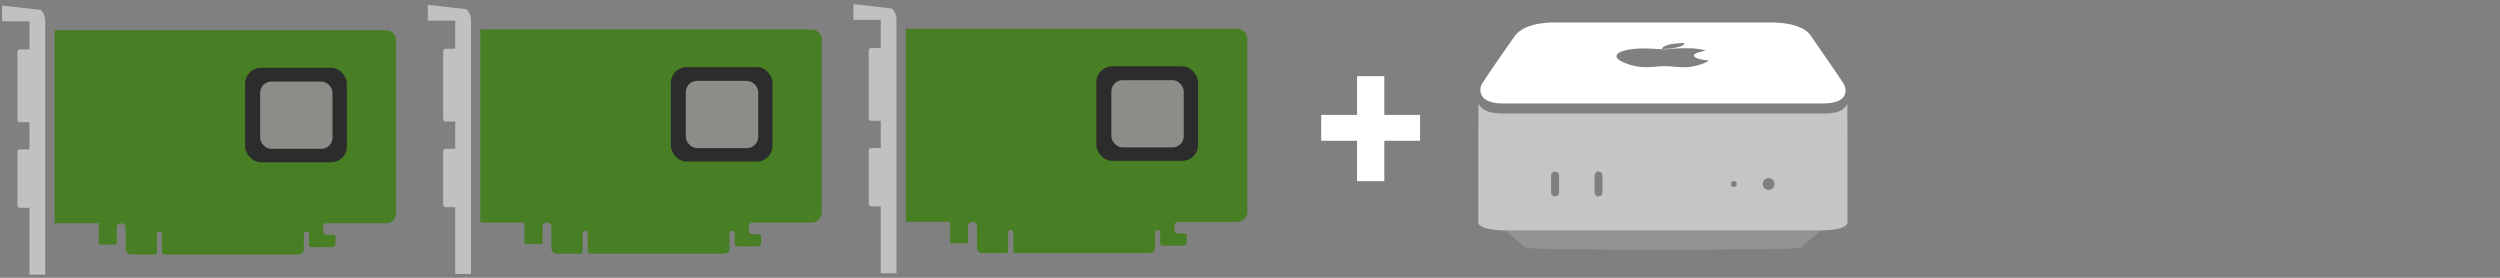
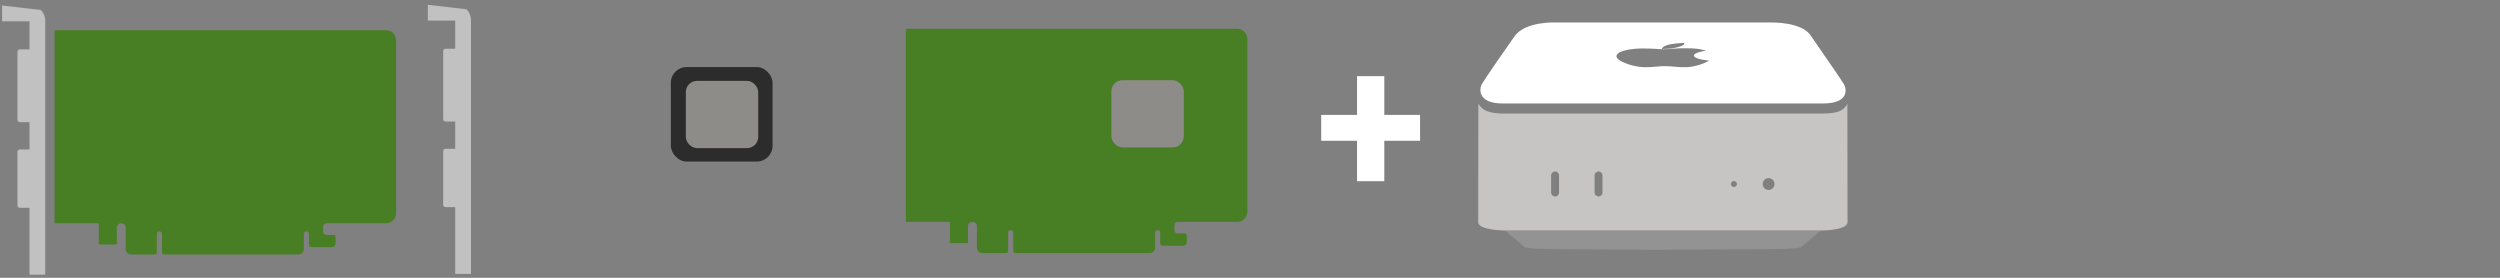
<svg xmlns="http://www.w3.org/2000/svg" id="_x33__Card_Expansion_copy" version="1.1" viewBox="0 0 990.62 110.07">
  <rect x="0" y="0" width="990.62" height="110.07" fill="#808080" stroke="none" />
  <defs>
    <style>
      .st0 {
        fill: #939393;
      }

      .st1 {
        fill: #2d2c2c;
      }

      .st2 {
        fill: #c6c5c4;
      }

      .st3 {
        fill: #fff;
      }

      .st4 {
        fill: #487f24;
      }

      .st4, .st5 {
        fill-rule: evenodd;
      }

      .st6 {
        fill: #8e8c88;
      }

      .st5 {
        fill: #c1c1c1;
      }
    </style>
  </defs>
  <g>
    <path class="st0" d="M596.32,91.34l8.1,6.78h.77c.11.11.66.47,10.67.58,10.4.12,39.42.27,39.42.27h.34s35.98-.15,46.38-.27c10.01-.12,10.56-.47,10.67-.58h.73l8.06-6.78h-125.15Z" />
    <path class="st3" d="M730.71,33.46c-.98-1.76-9.21-13.49-12.89-18.88-3.41-6.16-16.5-5.67-16.5-5.67h-84.85s-12.37-.59-16.47,5.67c-3.7,5.19-11.96,17.13-12.89,18.88-.94,1.76-1.62,7.54,8.34,7.54h126.88c10.5,0,9.35-5.78,8.37-7.54ZM659.94,18.13c.53-.23,1.29-.45,2.2-.63,1.25-.23,2.77-.36,4.28-.45.3,0,.53-.05.8-.05.19.14.15.27.11.45-.19.36-.72.68-1.52.95-.72.23-1.55.45-2.58.63-.68.14-1.44.23-2.24.27-.8.05-1.63.05-2.46.14.04-.45.45-.91,1.4-1.31ZM676.96,24.19c-.57.36-1.36.68-2.24,1.04-.91.36-1.93.68-3.22.95-.95.23-2.08.41-3.41.45-1.48.05-2.96-.05-4.32-.18-1.36-.14-2.77-.23-4.21-.23-1.1,0-2.2.05-3.22.18-1.33.14-2.69.23-4.13.23-.99,0-1.93-.05-2.77-.18-1.67-.23-2.88-.59-3.98-.91-1.86-.63-3.37-1.31-4.21-2.04-.53-.45-.76-.91-.72-1.4.11-.36.34-.77.91-1.18.76-.5,2.2-.95,4.13-1.31,1.48-.23,3.37-.41,5.23-.41,1.06,0,2.05,0,3.07.05,1.82.05,3.53.23,5.34.27,1.33,0,2.65-.14,3.9-.23,1.1-.05,2.24-.18,3.37-.18,1.36,0,2.77,0,4.02.05,1.14.05,2.24.18,3.15.36.87.18,1.63.36,2.31.5-.49.14-.99.23-1.52.36-.91.18-1.67.41-2.24.68-.99.41-1.25.91-.8,1.36.38.45,1.52.91,2.99,1.18.8.18,1.71.27,2.77.41,0,.05-.15.14-.23.18Z" />
    <path class="st2" d="M732.02,41.12c-1.61,2.87-3.68,3.88-10.79,3.88h-124.64c-6.39,0-9-1.01-10.79-3.88,0,0-.06,46.93-.05,46.94,0,3.2,10.56,3.27,10.56,3.27h125.15s10.62.06,10.62-3.32-.06-46.9-.06-46.9ZM617.77,76.28c0,.87-.7,1.57-1.57,1.57s-1.57-.7-1.57-1.57v-6.76c0-.87.7-1.57,1.57-1.57s1.57.7,1.57,1.57v6.76ZM634.98,76.28c0,.87-.7,1.57-1.57,1.57s-1.57-.7-1.57-1.57v-6.76c0-.87.7-1.57,1.57-1.57s1.57.7,1.57,1.57v6.76ZM687.06,74.11c-.66,0-1.19-.53-1.19-1.19s.53-1.19,1.19-1.19,1.19.53,1.19,1.19-.53,1.19-1.19,1.19ZM700.8,75.26c-1.29,0-2.34-1.05-2.34-2.34s1.05-2.34,2.34-2.34,2.34,1.05,2.34,2.34-1.05,2.34-2.34,2.34Z" />
  </g>
  <path class="st3" d="M548.53,45.53h14.17v10.25h-14.17v16.02h-10.8v-16.02h-14.21v-10.25h14.21v-15.35h10.8v15.35Z" />
  <g>
    <path class="st5" d="M16.16,3.95h.01c1.08,1.08,1.76,2.58,1.76,4.23v100.65h-6.24v-26.48h-3.81c-.53,0-.96-.43-.96-.96v-21.2c0-.53.43-.96.96-.96h3.81v-10.8h-3.81c-.53,0-.96-.43-.96-.96v-26.93c0-.53.43-.96.96-.96h3.81v-11.14H.83V2.19h0" />
    <g>
      <path class="st4" d="M21.62,11.96h131.36c2.18,0,3.97,1.78,3.97,3.97v68.58c0,2.18-1.79,3.97-3.97,3.97h-23.61c-.73,0-1.33.6-1.33,1.33v1.93c0,.73.6,1.33,1.33,1.33h2.77c.63,0,.82.28.82.86v2.23c0,1.4-.55,1.76-1.66,1.76h-7.57c-1.05,0-1.31-.4-1.31-1.41v-3.8c0-1.34-2.02-1.33-2.02,0v6.02c0,1.16-.95,2.1-2.1,2.1h-53.04c-.9,0-1.08-.23-1.08-1.04v-7.09c0-1.33-2.02-1.33-2.02,0v7.01c0,.92-.21,1.11-.96,1.11h-9.29c-1.16,0-2.1-.95-2.1-2.1v-8.48c0-2.34-3.54-2.34-3.54,0v6.25h0c0,.23-.19.41-.41.41h-6.31c-.22,0-.41-.19-.41-.41v-8.02h-17.51V11.96h0Z" />
-       <rect class="st1" x="97.14" y="26.85" width="40.3" height="37.44" rx="6.23" ry="6.23" />
-       <rect class="st6" x="103.08" y="32.33" width="28.68" height="26.64" rx="4.43" ry="4.43" />
    </g>
  </g>
  <g>
    <path class="st5" d="M184.85,3.67h.01c1.08,1.08,1.76,2.58,1.76,4.23v100.65h-6.24v-26.48h-3.81c-.53,0-.96-.43-.96-.96v-21.2c0-.53.43-.96.96-.96h3.81v-10.8h-3.81c-.53,0-.96-.43-.96-.96v-26.93c0-.53.43-.96.96-.96h3.81v-11.14h-10.86V1.91h0" />
    <g>
-       <path class="st4" d="M190.3,11.68h131.36c2.18,0,3.97,1.78,3.97,3.97v68.58c0,2.18-1.79,3.97-3.97,3.97h-23.61c-.73,0-1.33.6-1.33,1.33v1.93c0,.73.6,1.33,1.33,1.33h2.77c.63,0,.82.28.82.86v2.23c0,1.4-.55,1.76-1.66,1.76h-7.57c-1.05,0-1.31-.4-1.31-1.41v-3.8c0-1.34-2.02-1.33-2.02,0v6.02c0,1.16-.95,2.1-2.1,2.1h-53.04c-.9,0-1.08-.23-1.08-1.04v-7.09c0-1.33-2.02-1.33-2.02,0v7.01c0,.92-.21,1.11-.96,1.11h-9.29c-1.16,0-2.1-.95-2.1-2.1v-8.48c0-2.34-3.54-2.34-3.54,0v6.25h0c0,.23-.19.41-.41.41h-6.31c-.22,0-.41-.19-.41-.41v-8.02h-17.51V11.68h0Z" />
      <rect class="st1" x="265.82" y="26.57" width="40.3" height="37.44" rx="6.23" ry="6.23" />
      <rect class="st6" x="271.76" y="32.05" width="28.68" height="26.64" rx="4.43" ry="4.43" />
    </g>
  </g>
  <g>
-     <path class="st5" d="M353.46,3.39h.01c1.08,1.08,1.76,2.58,1.76,4.23v100.65h-6.24v-26.48h-3.81c-.53,0-.96-.43-.96-.96v-21.2c0-.53.43-.96.96-.96h3.81v-10.8h-3.81c-.53,0-.96-.43-.96-.96v-26.93c0-.53.43-.96.96-.96h3.81V7.87h-10.86V1.63h0" />
    <g>
      <path class="st4" d="M358.92,11.41h131.36c2.18,0,3.97,1.78,3.97,3.97v68.58c0,2.18-1.79,3.97-3.97,3.97h-23.61c-.73,0-1.33.6-1.33,1.33v1.93c0,.73.6,1.33,1.33,1.33h2.77c.63,0,.82.28.82.86v2.23c0,1.4-.55,1.76-1.66,1.76h-7.57c-1.05,0-1.31-.4-1.31-1.41v-3.8c0-1.34-2.02-1.33-2.02,0v6.02c0,1.16-.95,2.1-2.1,2.1h-53.04c-.9,0-1.08-.23-1.08-1.04v-7.09c0-1.33-2.02-1.33-2.02,0v7.01c0,.92-.21,1.11-.96,1.11h-9.29c-1.16,0-2.1-.95-2.1-2.1v-8.48c0-2.34-3.54-2.34-3.54,0v6.25h0c0,.23-.19.41-.41.41h-6.31c-.22,0-.41-.19-.41-.41v-8.02h-17.51V11.41h0Z" />
-       <rect class="st1" x="434.44" y="26.29" width="40.3" height="37.44" rx="6.23" ry="6.23" />
      <rect class="st6" x="440.38" y="31.77" width="28.68" height="26.64" rx="4.43" ry="4.43" />
    </g>
  </g>
</svg>